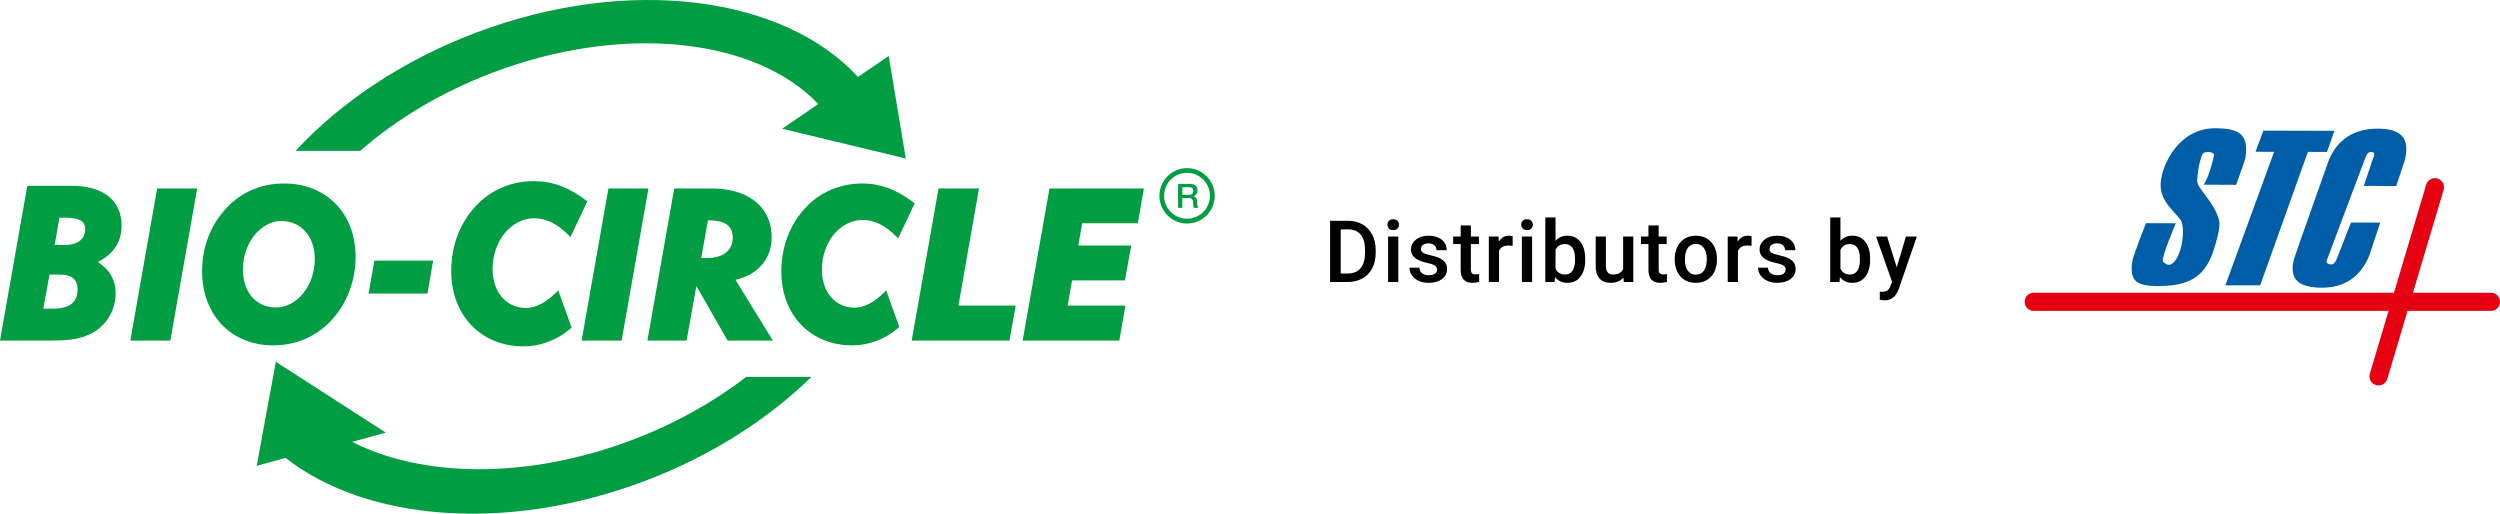
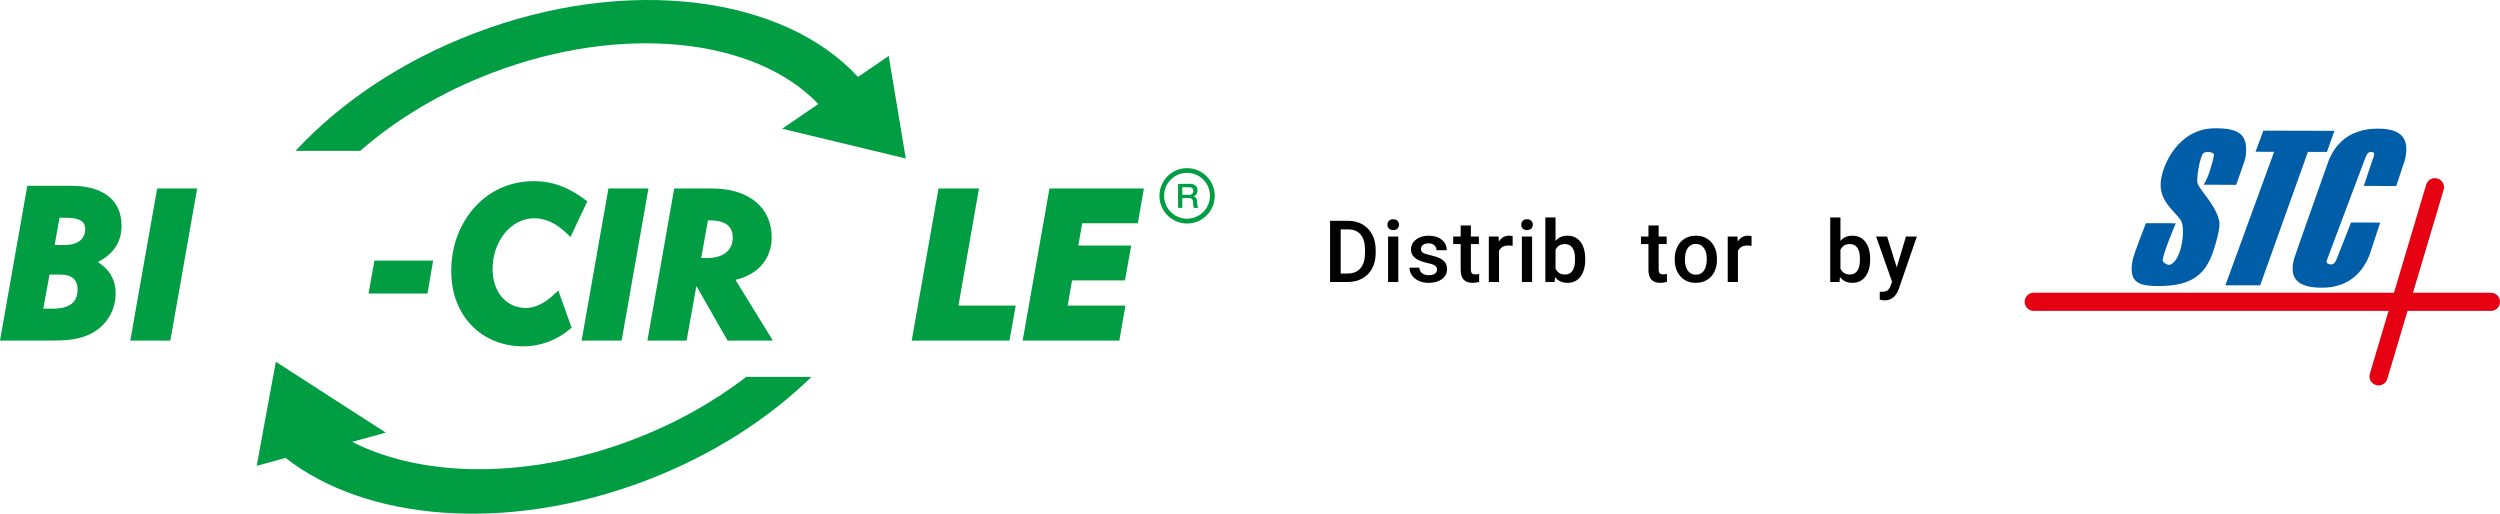
<svg xmlns="http://www.w3.org/2000/svg" width="292" height="60" viewBox="0 0 292 60" fill="none">
  <path d="M0.355 39.781H0L3.189 21.7H8.325C10.169 21.7 11.63 22.111 12.649 22.909C13.668 23.708 14.204 24.905 14.2 26.346C14.212 28.252 13.245 29.695 11.423 30.599C12.791 31.466 13.515 32.719 13.508 34.248C13.508 36.102 12.568 37.805 11.02 38.751C9.331 39.764 7.556 39.78 5.585 39.781H0.355V39.781ZM6.226 36.05C7.223 36.05 7.936 35.834 8.385 35.465C8.83 35.097 9.06 34.57 9.063 33.805C9.061 33.22 8.892 32.812 8.581 32.53C8.273 32.249 7.785 32.078 7.091 32.077H5.784L5.055 36.05H6.226ZM6.384 28.615H7.584C8.399 28.615 8.991 28.405 9.373 28.082C9.754 27.759 9.949 27.322 9.952 26.766C9.942 26.257 9.791 25.988 9.448 25.77C9.098 25.553 8.497 25.431 7.659 25.434H6.948L6.384 28.615Z" fill="#009D42" />
  <path d="M43.046 34.282L43.69 30.683L43.734 30.437H50.589L49.93 34.282H43.046Z" fill="#009D42" />
  <path d="M61.144 40.455C58.697 40.457 56.577 39.564 55.078 38.011C53.577 36.459 52.702 34.252 52.704 31.661C52.702 28.719 53.72 26.015 55.633 24.001C57.371 22.156 59.758 21.157 62.359 21.158C64.53 21.156 66.439 21.884 68.405 23.373L68.598 23.519L66.629 27.686L66.329 27.387C65.055 26.113 63.746 25.494 62.408 25.493C61.083 25.493 59.874 26.13 58.983 27.197C58.093 28.264 57.532 29.757 57.532 31.437C57.547 34.19 59.195 35.963 61.419 35.971C62.524 35.971 63.666 35.405 64.874 34.244L65.205 33.927L66.766 38.268L66.609 38.402C65.049 39.734 63.123 40.455 61.144 40.455" fill="#009D42" />
  <path d="M67.931 39.781L71.023 22.259L71.066 22.013H75.74L72.607 39.781H67.931Z" fill="#009D42" />
  <path d="M119.446 39.781L122.536 22.259L122.581 22.013H133.606L132.896 26.077H126.4L125.948 28.682H132.129L131.392 32.747H125.214L124.708 35.694H131.448L130.739 39.781H119.446Z" fill="#009D42" />
  <path d="M84.984 39.782L81.339 33.405L80.194 39.782H75.616L78.75 22.013H83.121C85.315 22.013 87.064 22.57 88.276 23.573C89.488 24.574 90.136 26.021 90.133 27.695C90.146 30.178 88.563 32.083 85.902 32.684L90.27 39.782H84.984ZM82.588 30.139C83.605 30.139 84.355 29.879 84.843 29.463C85.329 29.046 85.584 28.474 85.587 27.744C85.582 27.057 85.367 26.596 84.945 26.264C84.52 25.934 83.834 25.738 82.877 25.738H82.69L81.899 30.131C82.178 30.14 82.413 30.14 82.588 30.14" fill="#009D42" />
-   <path d="M99.531 40.339H99.524C97.129 40.339 95.052 39.465 93.584 37.945C92.114 36.424 91.259 34.263 91.259 31.722C91.259 28.842 92.253 26.191 94.127 24.217C95.832 22.41 98.169 21.43 100.717 21.431C102.844 21.428 104.719 22.142 106.641 23.601L106.834 23.747L104.902 27.842L104.602 27.543C103.353 26.294 102.074 25.689 100.765 25.689C99.471 25.689 98.288 26.312 97.415 27.356C96.545 28.399 95.997 29.861 95.997 31.504C96.012 34.198 97.624 35.93 99.796 35.937C100.877 35.937 101.995 35.384 103.177 34.248L103.507 33.93L105.04 38.194L104.884 38.33C103.356 39.633 101.468 40.339 99.53 40.339" fill="#009D42" />
  <path d="M106.487 39.781L109.578 22.259L109.622 22.013H114.345L111.946 35.694H118.639L117.9 39.781H106.487Z" fill="#009D42" />
  <path d="M87.163 44.016C83.379 46.937 78.879 49.474 73.838 51.384C61.608 56.021 49.304 55.792 41.133 51.608L45.064 50.532L32.218 42.258L29.98 54.413L33.353 53.481C42.742 60.837 59.164 62.301 75.363 56.159C83.102 53.223 89.729 48.953 94.775 44.016L87.163 44.016Z" fill="#009D42" />
-   <path d="M15.219 39.781L18.311 22.259L18.355 22.013H23.029L19.897 39.781H15.219Z" fill="#009D42" />
-   <path d="M31.905 40.339C29.484 40.34 27.399 39.467 25.929 37.938C24.458 36.41 23.607 34.237 23.609 31.674C23.607 28.79 24.632 26.209 26.525 24.216C28.228 22.409 30.571 21.43 33.189 21.431C35.62 21.43 37.718 22.291 39.196 23.801C40.679 25.31 41.535 27.46 41.534 30.001C41.535 32.838 40.512 35.46 38.691 37.433C36.942 39.307 34.58 40.339 31.915 40.339H31.905L31.905 40.339ZM32.874 25.81C31.755 25.809 30.633 26.39 29.784 27.397C28.937 28.403 28.372 29.826 28.372 31.48C28.39 34.201 29.942 35.899 32.244 35.912C33.4 35.912 34.527 35.321 35.371 34.308C36.216 33.299 36.768 31.874 36.768 30.243C36.754 27.551 35.126 25.82 32.874 25.81M32.244 36.507H32.236H32.244Z" fill="#009D42" />
+   <path d="M15.219 39.781L18.311 22.259L18.355 22.013H23.029L19.897 39.781Z" fill="#009D42" />
  <path d="M105.796 18.513L103.801 6.536L100.214 8.986C91.542 -0.453 73.399 -2.937 55.523 3.844C46.943 7.098 39.73 11.994 34.524 17.619H42.073C46.26 13.951 51.524 10.764 57.559 8.477C72.867 2.673 88.289 4.493 95.577 12.15L91.352 15.035L105.796 18.513Z" fill="#009D42" />
  <path d="M137.6 21.472H138.942C139.554 21.472 139.87 21.756 139.87 22.231C139.87 22.77 139.496 22.908 139.405 22.939V22.947C139.574 22.971 139.822 23.097 139.822 23.541C139.822 23.868 139.87 24.167 139.976 24.28H139.448C139.373 24.159 139.373 24.005 139.373 23.868C139.373 23.353 139.267 23.123 138.815 23.123H138.093V24.28H137.6V21.472L137.6 21.472ZM138.093 22.75H138.898C139.208 22.75 139.377 22.597 139.377 22.302C139.377 21.943 139.145 21.873 138.89 21.873H138.093V22.749L138.093 22.75Z" fill="#009D42" />
  <path d="M138.653 19.64C136.867 19.64 135.421 21.088 135.421 22.874C135.421 24.66 136.867 26.107 138.653 26.107C140.438 26.107 141.884 24.66 141.884 22.874C141.884 21.089 140.436 19.64 138.653 19.64ZM138.647 25.545C137.168 25.545 135.97 24.347 135.97 22.866C135.97 21.386 137.168 20.188 138.647 20.188C140.126 20.188 141.322 21.387 141.322 22.866C141.322 24.346 140.124 25.545 138.647 25.545Z" fill="#009D42" />
  <path d="M249.066 30.469C249.173 29.801 250.648 26.066 250.648 26.066L254.132 26.075C254.132 26.075 252.405 30.135 252.623 30.513C252.756 30.744 253.231 31.03 253.509 30.905C254.903 30.28 255.275 26.585 254.722 25.736C254.039 24.688 252.197 23.509 252.371 21.319C252.543 19.159 254.501 15.022 258.652 14.983C261.742 14.954 262.613 15.855 262.284 18.355C262.242 18.672 261.181 21.59 261.181 21.59L257.386 21.571C257.386 21.571 257.842 20.915 258.18 19.721C258.367 19.058 258.447 18.907 258.593 18.107C258.655 17.763 257.462 17.483 257.202 18.107C257.159 18.208 256.689 19.411 256.631 21.125C256.601 22.015 258.66 23.584 259.198 25.762C259.457 26.807 258.33 29.845 258.33 29.845C257.348 32.303 255.664 33.324 252.522 33.405C249.569 33.481 248.673 32.911 249.066 30.469V30.469Z" fill="#005EA9" />
  <path d="M265.616 17.731L263.446 17.725L264.365 15.258L272.662 15.28L271.787 17.747L269.564 17.741L263.988 33.324H259.922L265.617 17.731L265.616 17.731Z" fill="#005EA9" />
  <path d="M267.938 30.251C268.017 29.941 271.997 18.733 271.997 18.733C272.969 16.326 274.907 15.065 277.586 15.027C280.735 14.983 281.363 16.372 280.942 18.466C280.884 18.754 280.801 19.015 280.677 19.329L279.88 21.726L276.089 21.716L277.141 18.588C277.255 18.326 277.275 18.222 277.302 18.091C277.349 17.855 277.218 17.75 276.975 17.75C276.67 17.749 276.492 17.88 276.305 18.351C276.305 18.351 271.756 30.412 271.74 30.491C271.687 30.752 272.01 30.884 272.253 30.884C272.588 30.885 272.752 30.676 272.933 30.232L274.599 25.988L278.006 25.998L276.738 29.846C275.721 32.331 273.819 33.61 271.2 33.604C268.337 33.597 267.357 32.518 267.938 30.251Z" fill="#005EA9" />
  <path d="M290.938 36.313H237.541C236.955 36.313 236.479 35.837 236.479 35.25C236.479 34.664 236.955 34.188 237.541 34.188H290.938C291.525 34.188 292 34.664 292 35.25C292 35.837 291.525 36.313 290.938 36.313Z" fill="#E50012" />
  <path d="M277.817 45.017C277.716 45.017 277.614 45.003 277.513 44.973C276.951 44.805 276.631 44.213 276.799 43.651L283.381 21.568C283.549 21.005 284.14 20.686 284.702 20.853C285.264 21.021 285.583 21.613 285.416 22.175L278.834 44.258C278.696 44.719 278.274 45.017 277.817 45.017Z" fill="#E50012" />
  <path d="M155.353 32.938V25.79H157.462C158.093 25.79 158.653 25.931 159.142 26.212C159.631 26.494 160.009 26.893 160.278 27.41C160.546 27.927 160.68 28.52 160.68 29.187V29.546C160.68 30.223 160.545 30.819 160.275 31.332C160.005 31.846 159.621 32.242 159.123 32.52C158.624 32.799 158.052 32.938 157.408 32.938H155.353L155.353 32.938ZM156.594 26.792V31.946H157.403C158.054 31.946 158.554 31.743 158.902 31.335C159.25 30.928 159.427 30.343 159.434 29.58V29.183C159.434 28.407 159.265 27.815 158.929 27.405C158.592 26.996 158.103 26.792 157.462 26.792H156.594Z" fill="black" />
  <path d="M162.054 26.247C162.054 26.064 162.112 25.911 162.228 25.79C162.344 25.669 162.51 25.608 162.726 25.608C162.942 25.608 163.109 25.669 163.227 25.79C163.344 25.911 163.403 26.064 163.403 26.247C163.403 26.427 163.344 26.577 163.227 26.696C163.109 26.816 162.942 26.875 162.726 26.875C162.51 26.875 162.344 26.815 162.228 26.696C162.112 26.577 162.054 26.427 162.054 26.247ZM163.32 32.938H162.128V27.626H163.32V32.938Z" fill="black" />
  <path d="M167.844 31.495C167.844 31.282 167.757 31.12 167.582 31.009C167.407 30.898 167.117 30.799 166.711 30.714C166.306 30.629 165.967 30.521 165.696 30.39C165.1 30.102 164.803 29.685 164.803 29.138C164.803 28.68 164.996 28.297 165.382 27.989C165.767 27.682 166.258 27.528 166.853 27.528C167.487 27.528 168 27.685 168.391 27.999C168.782 28.314 168.977 28.721 168.977 29.222H167.785C167.785 28.992 167.7 28.802 167.53 28.65C167.36 28.497 167.134 28.421 166.853 28.421C166.591 28.421 166.378 28.482 166.213 28.603C166.048 28.724 165.965 28.886 165.965 29.089C165.965 29.273 166.042 29.415 166.195 29.516C166.349 29.618 166.66 29.72 167.127 29.823C167.595 29.926 167.962 30.049 168.229 30.191C168.495 30.334 168.693 30.505 168.822 30.704C168.951 30.904 169.016 31.146 169.016 31.431C169.016 31.909 168.818 32.296 168.422 32.592C168.027 32.888 167.508 33.036 166.867 33.036C166.432 33.036 166.045 32.958 165.705 32.8C165.364 32.643 165.1 32.427 164.91 32.153C164.72 31.878 164.625 31.581 164.625 31.264H165.783C165.8 31.546 165.906 31.762 166.102 31.914C166.298 32.066 166.558 32.143 166.882 32.143C167.196 32.143 167.435 32.083 167.598 31.964C167.762 31.844 167.844 31.688 167.844 31.495H167.844Z" fill="black" />
  <path d="M171.799 26.335V27.626H172.736V28.51H171.799V31.475C171.799 31.678 171.839 31.825 171.919 31.915C171.999 32.005 172.142 32.05 172.348 32.05C172.486 32.05 172.624 32.033 172.765 32.001V32.923C172.494 32.998 172.232 33.036 171.98 33.036C171.064 33.036 170.607 32.531 170.607 31.52V28.51H169.733V27.626H170.607V26.335H171.799Z" fill="black" />
  <path d="M176.676 28.716C176.519 28.69 176.357 28.677 176.19 28.677C175.644 28.677 175.276 28.887 175.087 29.305V32.938H173.895V27.626H175.033L175.062 28.22C175.35 27.759 175.749 27.528 176.259 27.528C176.429 27.528 176.57 27.551 176.681 27.597L176.676 28.716Z" fill="black" />
  <path d="M177.683 26.247C177.683 26.064 177.741 25.911 177.857 25.79C177.973 25.669 178.139 25.608 178.355 25.608C178.571 25.608 178.737 25.669 178.855 25.79C178.973 25.911 179.032 26.064 179.032 26.247C179.032 26.427 178.973 26.577 178.855 26.696C178.738 26.816 178.571 26.875 178.355 26.875C178.139 26.875 177.973 26.815 177.857 26.696C177.741 26.577 177.683 26.427 177.683 26.247ZM178.948 32.938H177.756V27.626H178.948V32.938Z" fill="black" />
  <path d="M185.155 30.336C185.155 31.161 184.971 31.817 184.603 32.305C184.235 32.792 183.729 33.036 183.085 33.036C182.463 33.036 181.979 32.812 181.633 32.364L181.574 32.938H180.495V25.398H181.687V28.137C182.03 27.731 182.493 27.528 183.075 27.528C183.723 27.528 184.231 27.769 184.601 28.25C184.97 28.731 185.155 29.404 185.155 30.268V30.337L185.155 30.336ZM183.963 30.233C183.963 29.657 183.861 29.225 183.659 28.937C183.456 28.649 183.161 28.505 182.776 28.505C182.259 28.505 181.896 28.731 181.687 29.183V31.372C181.899 31.834 182.265 32.065 182.786 32.065C183.158 32.065 183.446 31.925 183.649 31.647C183.852 31.369 183.956 30.948 183.963 30.385L183.963 30.233Z" fill="black" />
-   <path d="M189.62 32.418C189.27 32.83 188.773 33.036 188.129 33.036C187.553 33.036 187.117 32.868 186.821 32.531C186.525 32.194 186.377 31.706 186.377 31.068V27.627H187.57V31.053C187.57 31.727 187.849 32.064 188.408 32.064C188.987 32.064 189.378 31.857 189.581 31.441V27.627H190.773V32.938H189.65L189.62 32.418H189.62Z" fill="black" />
  <path d="M193.732 26.335V27.626H194.669V28.51H193.732V31.475C193.732 31.678 193.772 31.825 193.852 31.915C193.932 32.005 194.075 32.05 194.281 32.05C194.419 32.05 194.558 32.033 194.698 32.001V32.923C194.427 32.998 194.165 33.036 193.913 33.036C192.997 33.036 192.54 32.531 192.54 31.52V28.51H191.667V27.626H192.54V26.335H193.732Z" fill="black" />
  <path d="M195.606 30.233C195.606 29.713 195.709 29.244 195.915 28.827C196.121 28.409 196.411 28.089 196.784 27.864C197.156 27.64 197.585 27.528 198.069 27.528C198.785 27.528 199.366 27.759 199.813 28.22C200.259 28.682 200.5 29.294 200.536 30.056L200.541 30.336C200.541 30.86 200.441 31.328 200.239 31.74C200.038 32.153 199.75 32.472 199.376 32.697C199.001 32.923 198.569 33.036 198.078 33.036C197.329 33.036 196.73 32.787 196.281 32.287C195.831 31.788 195.606 31.123 195.606 30.292V30.233L195.606 30.233ZM196.798 30.336C196.798 30.883 196.911 31.311 197.137 31.62C197.362 31.929 197.676 32.084 198.078 32.084C198.481 32.084 198.794 31.927 199.018 31.613C199.242 31.298 199.354 30.839 199.354 30.233C199.354 29.696 199.239 29.271 199.008 28.957C198.778 28.642 198.464 28.485 198.069 28.485C197.679 28.485 197.37 28.64 197.141 28.949C196.913 29.259 196.798 29.721 196.798 30.336H196.798Z" fill="black" />
  <path d="M204.58 28.716C204.423 28.69 204.261 28.677 204.094 28.677C203.548 28.677 203.18 28.887 202.99 29.305V32.938H201.798V27.626H202.937L202.966 28.22C203.254 27.759 203.653 27.528 204.163 27.528C204.333 27.528 204.473 27.551 204.585 27.597L204.58 28.716H204.58Z" fill="black" />
-   <path d="M208.559 31.495C208.559 31.282 208.472 31.12 208.297 31.009C208.122 30.898 207.831 30.799 207.426 30.714C207.021 30.629 206.682 30.521 206.411 30.39C205.815 30.102 205.518 29.685 205.518 29.138C205.518 28.68 205.71 28.297 206.096 27.989C206.482 27.682 206.973 27.528 207.568 27.528C208.202 27.528 208.715 27.685 209.106 27.999C209.497 28.314 209.692 28.721 209.692 29.222H208.5C208.5 28.992 208.415 28.802 208.245 28.65C208.075 28.497 207.849 28.421 207.568 28.421C207.306 28.421 207.093 28.482 206.928 28.603C206.762 28.724 206.68 28.886 206.68 29.089C206.68 29.273 206.756 29.415 206.91 29.516C207.064 29.618 207.375 29.72 207.842 29.823C208.31 29.926 208.677 30.049 208.943 30.191C209.21 30.334 209.408 30.505 209.537 30.704C209.666 30.904 209.731 31.146 209.731 31.431C209.731 31.909 209.533 32.296 209.137 32.592C208.741 32.888 208.223 33.036 207.582 33.036C207.147 33.036 206.76 32.958 206.42 32.8C206.079 32.643 205.814 32.427 205.625 32.153C205.435 31.878 205.34 31.581 205.34 31.264H206.498C206.514 31.546 206.621 31.762 206.817 31.914C207.013 32.066 207.273 32.143 207.597 32.143C207.911 32.143 208.149 32.083 208.313 31.964C208.476 31.844 208.558 31.688 208.558 31.495H208.559Z" fill="black" />
  <path d="M218.431 30.336C218.431 31.161 218.248 31.817 217.879 32.305C217.512 32.792 217.005 33.036 216.361 33.036C215.74 33.036 215.256 32.812 214.909 32.364L214.85 32.938H213.771V25.398H214.963V28.137C215.307 27.731 215.769 27.528 216.351 27.528C216.999 27.528 217.507 27.769 217.877 28.25C218.246 28.731 218.432 29.404 218.432 30.268V30.337L218.431 30.336ZM217.239 30.233C217.239 29.657 217.138 29.225 216.935 28.937C216.732 28.649 216.438 28.505 216.052 28.505C215.535 28.505 215.172 28.731 214.963 29.183V31.372C215.176 31.834 215.542 32.065 216.062 32.065C216.435 32.065 216.722 31.925 216.925 31.647C217.128 31.369 217.233 30.948 217.239 30.385V30.233H217.239Z" fill="black" />
  <path d="M221.538 31.23L222.617 27.626H223.888L221.778 33.743C221.454 34.637 220.905 35.083 220.13 35.083C219.956 35.083 219.765 35.054 219.556 34.994V34.067L219.782 34.082C220.083 34.082 220.309 34.027 220.461 33.917C220.613 33.808 220.733 33.624 220.821 33.366L220.993 32.909L219.129 27.626H220.414L221.538 31.23Z" fill="black" />
</svg>